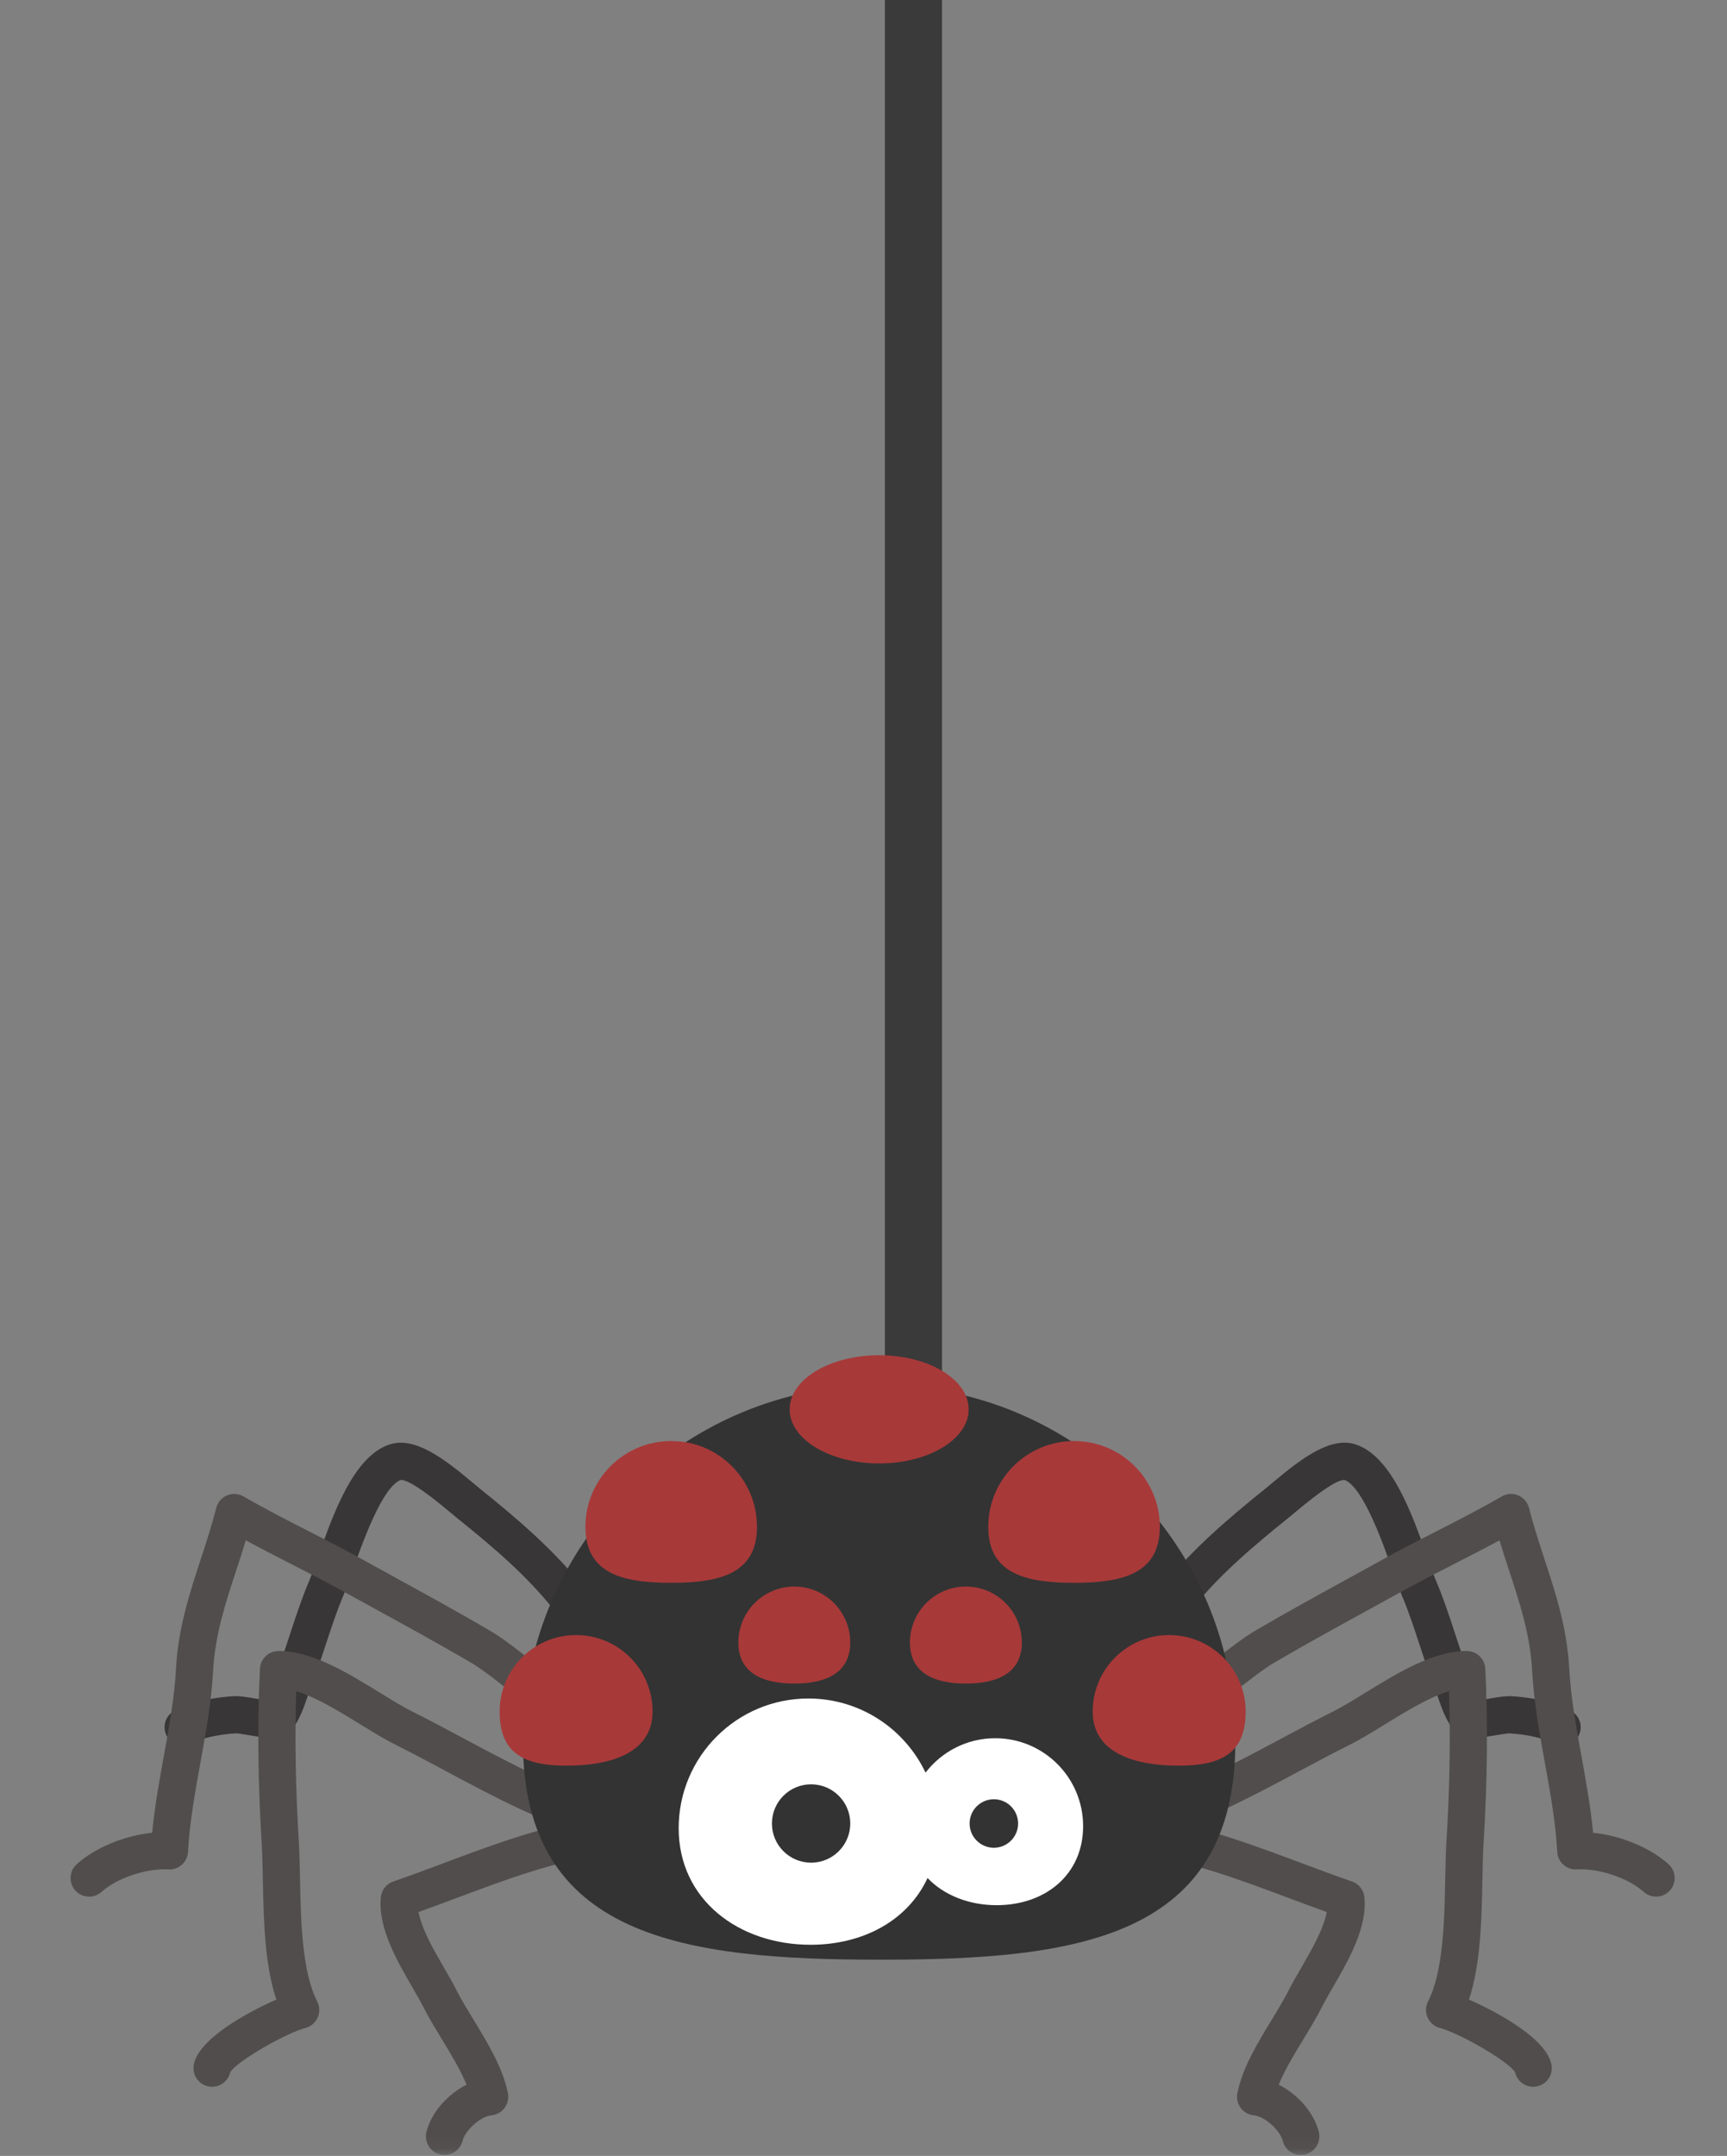
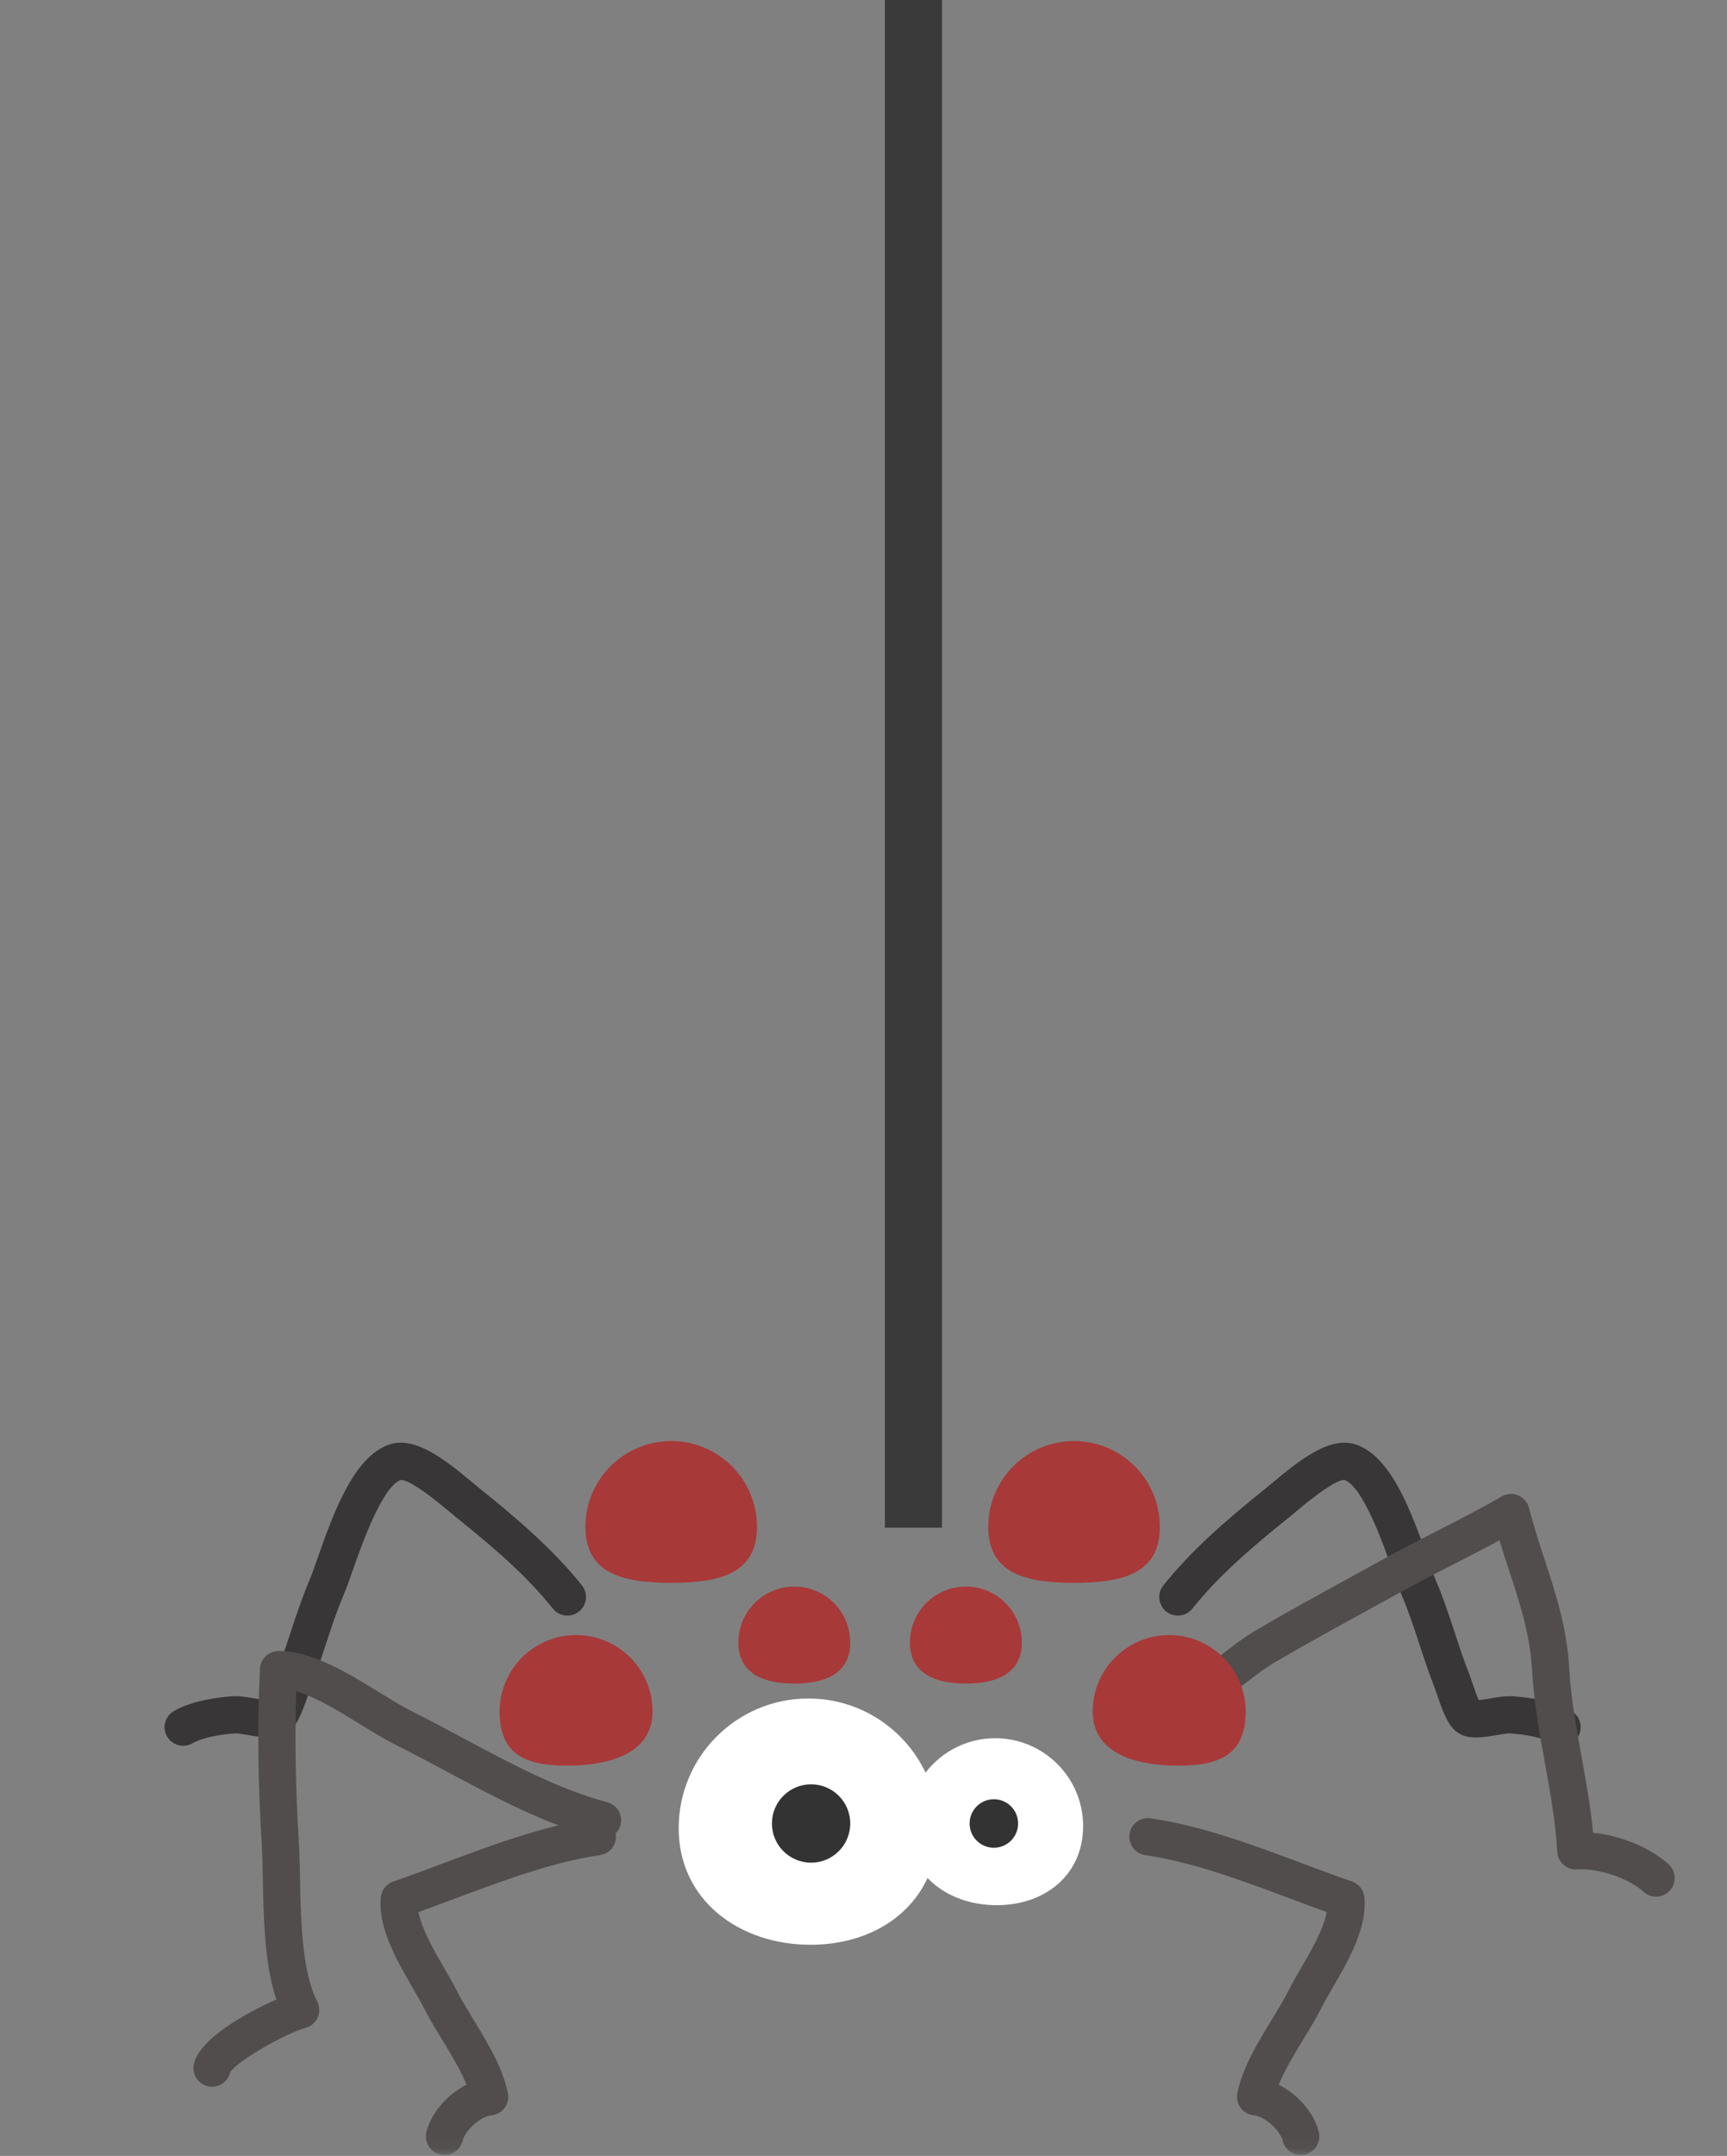
<svg xmlns="http://www.w3.org/2000/svg" xmlns:xlink="http://www.w3.org/1999/xlink" width="121px" height="151px" viewBox="0 0 121 151" version="1.1">
  <rect x="0" y="0" width="121" height="151" fill="#808080" stroke="none" />
  <title>Group 2</title>
  <defs>
    <polygon id="path-1" points="0.515 0.336 120.728 0.336 120.728 75.936 0.515 75.936" />
  </defs>
  <g id="Pages" stroke="none" stroke-width="1" fill="none" fill-rule="evenodd">
    <g id="Spiders-at-Work-01" transform="translate(-922, 0)">
      <g id="Group-2" transform="translate(922, 0)">
        <polygon id="Fill-126" fill-opacity="0.55" fill="#000000" points="62 107 66 107 66 0 62 0" />
        <g id="Group-1103" transform="translate(0, 75)">
          <mask id="mask-2" fill="white">
            <use xlink:href="#path-1" />
          </mask>
          <g id="Clip-1068" />
          <path d="M19.325,-17.41 C18.657,-17.41 17.984,-17.512 17.316,-17.717 C14.701,-18.52 13.314,-21.243 12.922,-23.33 C12.498,-25.584 13.018,-27.542 14.315,-28.57 C14.972,-29.09 16.418,-29.811 18.726,-28.788 C19.512,-28.441 19.866,-27.523 19.518,-26.738 C19.171,-25.953 18.252,-25.599 17.469,-25.947 C16.777,-26.252 16.377,-26.238 16.246,-26.133 C15.997,-25.936 15.749,-25.115 15.976,-23.905 C16.274,-22.328 17.199,-21.004 18.228,-20.689 C19.276,-20.367 20.27,-20.495 21.265,-21.08 C23.155,-22.193 24.556,-24.716 24.963,-26.632 C25.952,-31.292 25.274,-36.406 24.618,-41.353 C24.41,-42.921 24.195,-44.544 24.041,-46.11 C23.99,-46.625 23.882,-47.326 23.757,-48.138 C23.063,-52.641 21.902,-60.18 26.641,-62.038 C28.803,-62.886 32.111,-62.207 35.311,-61.549 C37.098,-61.182 38.786,-60.835 39.913,-60.835 C39.914,-60.835 39.914,-60.836 39.916,-60.835 C40.774,-60.835 41.47,-60.14 41.47,-59.282 C41.47,-58.424 40.775,-57.728 39.917,-57.727 L39.913,-57.727 C38.47,-57.727 36.631,-58.104 34.686,-58.504 C32.188,-59.017 29.081,-59.656 27.775,-59.144 C25.353,-58.194 26.35,-51.721 26.829,-48.611 C26.961,-47.754 27.075,-47.015 27.134,-46.415 C27.283,-44.9 27.486,-43.376 27.699,-41.761 C28.39,-36.554 29.103,-31.169 28.004,-25.988 C27.454,-23.4 25.646,-20.052 22.842,-18.402 C21.722,-17.743 20.531,-17.41 19.325,-17.41" id="Fill-1067" fill="#0F5408" mask="url(#mask-2)" />
          <path d="M10.679,-32.466 C10.003,-32.466 9.307,-32.582 8.601,-32.815 C5.939,-33.693 3.517,-37.678 3.973,-40.43 C4.291,-42.352 5.946,-43.985 7.739,-44.149 C9.295,-44.29 10.592,-43.369 11.201,-41.681 C11.493,-40.873 11.074,-39.982 10.267,-39.691 C9.461,-39.4 8.569,-39.818 8.277,-40.626 C8.17,-40.922 8.059,-41.042 8.027,-41.059 C7.825,-41.08 7.151,-40.598 7.039,-39.922 C6.835,-38.687 8.375,-36.162 9.575,-35.767 C10.554,-35.445 11.353,-35.52 12.095,-36.003 C16.119,-38.63 17.315,-51.143 17.959,-57.865 C18.205,-60.435 18.383,-62.292 18.641,-63.355 C19.451,-66.691 20.388,-69.798 22.916,-71.174 C24.551,-72.063 26.563,-72.07 29.066,-71.196 C32.831,-69.882 38.604,-65.877 40.696,-62.485 C41.147,-61.754 40.92,-60.797 40.189,-60.346 C39.459,-59.895 38.501,-60.122 38.051,-60.853 C36.394,-63.539 31.162,-67.172 28.041,-68.262 C26.413,-68.83 25.223,-68.89 24.402,-68.444 C22.992,-67.677 22.275,-65.146 21.661,-62.622 C21.455,-61.774 21.269,-59.826 21.053,-57.569 C20.05,-47.083 18.663,-36.579 13.794,-33.401 C12.843,-32.779 11.788,-32.466 10.679,-32.466" id="Fill-1069" fill="#0F5408" mask="url(#mask-2)" />
          <path d="M34.17,-10.973 C32.999,-10.973 31.665,-11.358 30.176,-12.13 C27.505,-13.516 25.739,-18.294 26.86,-21.101 C27.143,-21.806 28.327,-24.034 31.716,-23.05 C32.255,-22.894 32.668,-22.459 32.796,-21.914 C32.819,-21.82 32.851,-21.75 32.947,-21.555 C32.989,-21.472 33.031,-21.386 33.075,-21.293 C33.437,-20.514 33.099,-19.59 32.321,-19.228 C31.543,-18.866 30.619,-19.204 30.257,-19.982 C30.225,-20.05 30.194,-20.112 30.163,-20.173 C30.161,-20.178 30.159,-20.182 30.157,-20.187 C29.841,-20.182 29.783,-20.038 29.747,-19.946 C29.227,-18.648 30.375,-15.529 31.607,-14.89 C32.754,-14.296 34.28,-13.723 35.034,-14.378 C35.432,-14.724 36.668,-16.347 35.829,-22.711 C35.307,-26.661 34.219,-30.573 33.772,-31.848 C33.538,-32.518 33.214,-33.34 32.838,-34.292 C30.935,-39.114 28.328,-45.717 30.346,-49.682 C31.702,-52.346 34.726,-52.786 37.155,-53.138 C38.421,-53.322 39.617,-53.495 40.348,-53.906 C41.097,-54.326 42.045,-54.061 42.464,-53.312 C42.885,-52.563 42.619,-51.616 41.871,-51.196 C40.635,-50.502 39.093,-50.278 37.602,-50.062 C35.27,-49.723 33.699,-49.416 33.116,-48.272 C31.734,-45.555 34.235,-39.219 35.729,-35.433 C36.117,-34.45 36.452,-33.602 36.707,-32.874 C36.763,-32.712 42.071,-16.366 37.07,-12.03 C36.258,-11.325 35.288,-10.973 34.17,-10.973" id="Fill-1070" fill="#0F5408" mask="url(#mask-2)" />
          <path d="M5.919,-53.397 C4.03,-53.397 2.396,-54.398 1.27,-56.265 C-0.448,-59.112 0.988,-63.102 3.352,-64.903 C4.717,-65.942 7.554,-66.61 9.077,-65.336 C9.45,-65.024 10.582,-63.842 9.494,-61.72 C9.103,-60.956 8.166,-60.654 7.402,-61.045 C6.71,-61.4 6.397,-62.204 6.637,-62.92 C6.184,-62.872 5.591,-62.7 5.236,-62.43 C3.886,-61.401 3.215,-59.058 3.931,-57.871 C4.746,-56.52 5.621,-56.456 6.206,-56.523 C8.282,-56.766 10.862,-59.474 11.517,-61.521 C11.95,-62.874 12.281,-64.684 12.631,-66.601 C13.546,-71.604 14.582,-77.272 18.154,-80.023 C24.418,-84.845 34.366,-75.672 40.31,-70.192 C41.509,-69.088 42.544,-68.133 43.274,-67.551 C43.945,-67.016 44.054,-66.037 43.518,-65.367 C42.983,-64.696 42.006,-64.586 41.335,-65.121 C40.518,-65.773 39.446,-66.762 38.204,-67.908 C33.322,-72.407 24.238,-80.783 20.051,-77.56 C17.425,-75.539 16.502,-70.493 15.689,-66.042 C15.32,-64.024 14.971,-62.117 14.477,-60.573 C13.5,-57.52 10.012,-53.839 6.568,-53.436 C6.349,-53.41 6.132,-53.397 5.919,-53.397" id="Fill-1071" fill="#0F5408" mask="url(#mask-2)" />
          <path d="M101.919,-17.41 C100.712,-17.41 99.522,-17.743 98.402,-18.402 C95.598,-20.052 93.789,-23.4 93.239,-25.988 C92.14,-31.168 92.854,-36.552 93.543,-41.76 C93.758,-43.375 93.96,-44.9 94.109,-46.415 C94.168,-47.015 94.283,-47.755 94.414,-48.612 C94.894,-51.722 95.891,-58.194 93.468,-59.144 C92.163,-59.656 89.056,-59.017 86.558,-58.504 C84.612,-58.104 82.774,-57.727 81.331,-57.727 L81.327,-57.727 C80.468,-57.728 79.773,-58.424 79.773,-59.282 C79.774,-60.14 80.469,-60.835 81.327,-60.835 C81.329,-60.836 81.33,-60.835 81.331,-60.835 C82.458,-60.835 84.146,-61.182 85.933,-61.549 C89.132,-62.206 92.44,-62.886 94.603,-62.038 C99.342,-60.18 98.18,-52.642 97.487,-48.138 C97.361,-47.326 97.253,-46.625 97.203,-46.11 C97.048,-44.544 96.833,-42.92 96.625,-41.352 C95.969,-36.405 95.291,-31.291 96.28,-26.632 C96.687,-24.716 98.088,-22.193 99.979,-21.08 C100.974,-20.495 101.967,-20.367 103.015,-20.689 C104.044,-21.004 104.97,-22.328 105.267,-23.905 C105.495,-25.115 105.247,-25.936 104.998,-26.133 C104.867,-26.238 104.467,-26.252 103.775,-25.947 C102.991,-25.599 102.072,-25.953 101.724,-26.738 C101.377,-27.523 101.731,-28.441 102.517,-28.788 C104.826,-29.811 106.272,-29.09 106.928,-28.57 C108.225,-27.542 108.746,-25.584 108.322,-23.33 C107.929,-21.243 106.543,-18.52 103.927,-17.717 C103.259,-17.512 102.587,-17.41 101.919,-17.41" id="Fill-1072" fill="#0F5408" mask="url(#mask-2)" />
          <path d="M110.565,-32.466 C109.454,-32.466 108.401,-32.779 107.45,-33.401 C102.581,-36.579 101.194,-47.083 100.19,-57.569 C99.974,-59.826 99.788,-61.774 99.582,-62.622 C98.969,-65.147 98.251,-67.677 96.842,-68.444 C96.021,-68.89 94.83,-68.83 93.202,-68.262 C90.082,-67.172 84.85,-63.539 83.193,-60.853 C82.742,-60.122 81.785,-59.895 81.054,-60.346 C80.323,-60.797 80.096,-61.754 80.547,-62.485 C82.639,-65.877 88.413,-69.882 92.178,-71.196 C94.682,-72.07 96.693,-72.063 98.327,-71.174 C100.855,-69.798 101.792,-66.691 102.602,-63.355 C102.861,-62.292 103.038,-60.435 103.285,-57.865 C103.928,-51.143 105.125,-38.63 109.149,-36.003 C109.89,-35.52 110.69,-35.445 111.668,-35.767 C112.868,-36.162 114.409,-38.687 114.204,-39.922 C114.092,-40.598 113.422,-41.086 113.199,-41.054 C113.185,-41.042 113.074,-40.922 112.966,-40.626 C112.674,-39.818 111.782,-39.4 110.977,-39.691 C110.17,-39.982 109.75,-40.873 110.042,-41.681 C110.651,-43.369 111.944,-44.29 113.504,-44.149 C115.298,-43.985 116.953,-42.352 117.27,-40.43 C117.726,-37.678 115.304,-33.693 112.642,-32.815 C111.936,-32.582 111.24,-32.466 110.565,-32.466" id="Fill-1073" fill="#0F5408" mask="url(#mask-2)" />
          <path d="M87.074,-10.973 C85.955,-10.973 84.986,-11.325 84.174,-12.03 C79.173,-16.366 84.481,-32.712 84.537,-32.874 C84.791,-33.602 85.126,-34.45 85.514,-35.433 C87.009,-39.219 89.51,-45.555 88.127,-48.272 C87.545,-49.416 85.974,-49.723 83.642,-50.062 C82.15,-50.278 80.608,-50.502 79.373,-51.196 C78.625,-51.616 78.358,-52.563 78.779,-53.312 C79.199,-54.061 80.146,-54.326 80.895,-53.906 C81.626,-53.495 82.822,-53.322 84.088,-53.138 C86.518,-52.786 89.542,-52.346 90.898,-49.682 C92.915,-45.717 90.309,-39.114 88.406,-34.292 C88.03,-33.34 87.706,-32.518 87.471,-31.849 C87.025,-30.573 85.936,-26.66 85.414,-22.711 C84.575,-16.347 85.811,-14.724 86.21,-14.378 C86.964,-13.723 88.49,-14.296 89.637,-14.89 C90.868,-15.529 92.016,-18.648 91.497,-19.946 C91.46,-20.038 91.402,-20.182 91.086,-20.187 C91.084,-20.182 91.082,-20.178 91.08,-20.173 C91.05,-20.112 91.018,-20.05 90.986,-19.982 C90.625,-19.204 89.702,-18.866 88.922,-19.228 C88.144,-19.59 87.806,-20.514 88.169,-21.293 C88.212,-21.386 88.254,-21.472 88.296,-21.555 C88.392,-21.75 88.425,-21.82 88.447,-21.914 C88.575,-22.459 88.988,-22.894 89.527,-23.05 C92.916,-24.034 94.1,-21.806 94.383,-21.101 C95.505,-18.294 93.738,-13.516 91.067,-12.13 C89.578,-11.358 88.245,-10.973 87.074,-10.973" id="Fill-1074" fill="#0F5408" mask="url(#mask-2)" />
-           <path d="M115.324,-53.397 C115.111,-53.397 114.894,-53.41 114.675,-53.436 C111.231,-53.839 107.744,-57.52 106.767,-60.573 C106.272,-62.117 105.924,-64.024 105.555,-66.042 C104.741,-70.493 103.819,-75.539 101.192,-77.56 C97.008,-80.782 87.921,-72.407 83.04,-67.908 C81.797,-66.762 80.725,-65.773 79.908,-65.121 C79.238,-64.586 78.26,-64.696 77.724,-65.367 C77.189,-66.037 77.299,-67.016 77.97,-67.551 C78.7,-68.133 79.735,-69.088 80.933,-70.192 C86.877,-75.672 96.825,-84.845 103.089,-80.023 C106.662,-77.272 107.698,-71.604 108.612,-66.601 C108.962,-64.684 109.294,-62.874 109.726,-61.521 C110.382,-59.474 112.961,-56.766 115.037,-56.523 C115.622,-56.456 116.496,-56.52 117.312,-57.871 C118.028,-59.058 117.358,-61.401 116.007,-62.43 C115.652,-62.7 115.059,-62.872 114.606,-62.92 C114.846,-62.204 114.534,-61.4 113.841,-61.045 C113.078,-60.654 112.141,-60.956 111.749,-61.72 C110.661,-63.842 111.794,-65.024 112.166,-65.336 C113.688,-66.61 116.526,-65.942 117.891,-64.903 C120.255,-63.102 121.691,-59.112 119.974,-56.265 C118.847,-54.398 117.213,-53.397 115.324,-53.397" id="Fill-1075" fill="#0F5408" mask="url(#mask-2)" />
          <path d="M85.256,-55.809 C85.256,-42.025 74.213,-40.521 60.429,-40.521 C46.646,-40.521 35.341,-42.025 35.341,-55.809 C35.341,-69.592 46.514,-80.767 60.298,-80.767 C74.082,-80.767 85.256,-69.592 85.256,-55.809" id="Fill-1076" fill="#333333" mask="url(#mask-2)" />
          <path d="M55.216,-80.504 C54.83,-80.396 54.625,-79.991 54.743,-79.608 C55.122,-78.384 53.695,-75.935 53.682,-74.824 C53.655,-72.678 55.063,-71.204 56.874,-70.193 C60.187,-68.345 65.01,-70.068 67.287,-72.858 C69.662,-75.768 70.049,-80.482 65.116,-80.18 C62.057,-79.992 63.721,-77.852 62.934,-75.908 C62.28,-74.292 58.909,-73.503 58.459,-75.404 C58.038,-77.181 61.74,-79.007 60.448,-80.577 C59.738,-81.44 56.843,-80.957 55.216,-80.504" id="Fill-1077" fill="#68D868" mask="url(#mask-2)" />
          <path d="M47.98,-77.995 C48.59,-78.161 49.249,-77.839 49.428,-77.232 C49.74,-76.171 49.282,-74.555 49.123,-73.739 C48.814,-72.157 48.743,-70.914 49.737,-69.574 C51.808,-66.786 55.993,-65.63 59.334,-65.987 C61.948,-66.268 66.096,-67.689 68.047,-69.578 C70.217,-71.679 70.098,-74.971 72.032,-77.031 C73.144,-78.215 74.093,-77.29 75.302,-76.543 C76.324,-75.913 77.728,-75.095 77.965,-73.779 C78.236,-72.273 76.764,-70.797 75.826,-69.762 C74.382,-68.167 73.073,-66.588 71.481,-65.115 C66.176,-60.209 56.58,-59.235 50.407,-62.069 C47.56,-63.377 45.498,-65.793 44.997,-68.818 C44.744,-70.344 45.232,-71.781 44.888,-73.235 C44.445,-75.111 44.244,-75.766 46.005,-77.08 C46.549,-77.487 47.056,-77.742 47.98,-77.995" id="Fill-1078" fill="#34A334" mask="url(#mask-2)" />
          <path d="M39.224,-70.179 C39.555,-70.446 40.052,-70.244 40.092,-69.82 C40.44,-66.045 39.973,-62.864 43.478,-60.234 C46.627,-57.872 49.58,-56.503 53.392,-55.864 C60.858,-54.611 68.792,-56.246 74.889,-60.784 C76.289,-61.825 77.809,-62.883 78.939,-64.226 C79.652,-65.075 80.577,-67.276 81.76,-67.588 C84.449,-68.3 85.428,-61.375 84.262,-59.778 C82.845,-57.838 80.953,-55.243 78.83,-54.05 C76.149,-52.544 72.728,-52.337 69.784,-51.633 C63.881,-50.22 57.328,-49.415 51.272,-50.363 C46.54,-51.104 40.912,-52.735 37.869,-56.627 C34.941,-60.372 35.52,-64.817 38.116,-68.819 C38.449,-69.331 38.767,-69.811 39.224,-70.179" id="Fill-1079" fill="#68D868" mask="url(#mask-2)" />
          <path d="M59.943,-55.128 C59.943,-50.808 56.44,-47.306 52.12,-47.306 C47.8,-47.306 44.299,-50.808 44.299,-55.128 C44.299,-59.448 47.8,-62.95 52.12,-62.95 C56.44,-62.95 59.943,-59.448 59.943,-55.128" id="Fill-1080" fill="#FCFCFC" mask="url(#mask-2)" />
          <path d="M58.296,-57.804 C58.296,-56.099 56.913,-54.716 55.208,-54.716 C53.503,-54.716 52.121,-56.099 52.121,-57.804 C52.121,-59.509 53.503,-60.892 55.208,-60.892 C56.913,-60.892 58.296,-59.509 58.296,-57.804" id="Fill-1081" fill="#333333" mask="url(#mask-2)" />
          <path d="M76.418,-55.128 C76.418,-50.808 72.915,-47.306 68.596,-47.306 C64.276,-47.306 60.774,-50.808 60.774,-55.128 C60.774,-59.448 64.276,-62.95 68.596,-62.95 C72.915,-62.95 76.418,-59.448 76.418,-55.128" id="Fill-1082" fill="#FCFCFC" mask="url(#mask-2)" />
          <path d="M74.771,-57.804 C74.771,-56.099 73.389,-54.716 71.683,-54.716 C69.979,-54.716 68.596,-56.099 68.596,-57.804 C68.596,-59.509 69.979,-60.892 71.683,-60.892 C73.389,-60.892 74.771,-59.509 74.771,-57.804" id="Fill-1083" fill="#333333" mask="url(#mask-2)" />
          <path d="M12.834,47.277 C12.387,47.277 11.953,47.048 11.71,46.635 C11.345,46.015 11.552,45.217 12.171,44.852 C13.52,44.058 15.532,43.857 16.334,43.806 C16.775,43.779 17.283,43.864 17.821,43.955 C18.062,43.995 18.415,44.054 18.672,44.079 C18.841,43.709 19.046,43.099 19.135,42.832 C19.212,42.604 19.272,42.423 19.329,42.281 C19.704,41.334 20.019,40.376 20.352,39.361 C20.749,38.155 21.159,36.909 21.676,35.693 C21.837,35.317 22.038,34.746 22.27,34.085 C23.323,31.093 24.764,26.996 27.298,26.17 C29.048,25.6 31.066,27.124 33.151,28.875 C33.331,29.027 33.491,29.161 33.622,29.266 C36.129,31.276 38.731,33.488 40.772,36.043 C41.221,36.605 41.13,37.425 40.567,37.873 C40.006,38.322 39.186,38.231 38.736,37.669 C36.959,35.444 34.755,33.513 31.992,31.299 C31.849,31.184 31.674,31.037 31.475,30.87 C29.705,29.384 28.559,28.637 28.079,28.656 C26.775,29.127 25.342,33.203 24.727,34.95 C24.48,35.653 24.267,36.261 24.073,36.716 C23.599,37.828 23.224,38.967 22.828,40.174 C22.497,41.181 22.155,42.221 21.751,43.241 C21.713,43.336 21.664,43.485 21.605,43.661 C21.153,45.009 20.775,45.996 20.043,46.421 C19.308,46.846 18.376,46.689 17.389,46.524 C17.091,46.474 16.639,46.397 16.495,46.406 C15.253,46.484 14.075,46.755 13.493,47.097 C13.286,47.219 13.059,47.277 12.834,47.277" id="Fill-1084" fill="#383636" mask="url(#mask-2)" />
          <path d="M31.143,75.936 C31.038,75.936 30.93,75.923 30.823,75.896 C30.126,75.72 29.703,75.012 29.879,74.314 C30.222,72.958 31.366,71.677 32.687,71.015 C32.271,69.988 31.606,68.893 30.956,67.825 C30.501,67.076 30.03,66.301 29.654,65.56 C29.447,65.149 29.17,64.67 28.876,64.163 C27.805,62.313 26.471,60.011 26.684,57.884 C26.734,57.377 27.074,56.947 27.556,56.781 C28.701,56.387 29.847,55.958 31.062,55.504 C34.511,54.213 38.079,52.877 41.666,52.357 C42.378,52.253 43.038,52.746 43.142,53.458 C43.246,54.17 42.752,54.832 42.04,54.935 C38.73,55.416 35.296,56.701 31.974,57.944 C31.102,58.27 30.207,58.605 29.323,58.921 C29.55,60.129 30.412,61.617 31.13,62.857 C31.443,63.397 31.738,63.907 31.979,64.385 C32.309,65.035 32.733,65.733 33.182,66.471 C34.188,68.125 35.227,69.833 35.585,71.604 C35.658,71.965 35.574,72.341 35.354,72.638 C35.134,72.934 34.798,73.124 34.431,73.158 C33.678,73.23 32.598,74.185 32.406,74.952 C32.257,75.542 31.726,75.936 31.143,75.936" id="Fill-1085" fill="#514D4D" mask="url(#mask-2)" />
          <path d="M14.861,71.159 C14.797,71.159 14.732,71.155 14.666,71.145 C13.955,71.039 13.465,70.375 13.571,69.664 C13.843,67.84 17.306,65.957 19.36,65.051 C18.535,62.571 18.473,59.47 18.417,56.682 C18.399,55.742 18.381,54.855 18.333,54.083 C18.068,49.786 18.027,45.681 18.212,41.881 C18.245,41.193 18.807,40.651 19.495,40.641 C21.819,40.606 24.371,42.177 26.619,43.56 C27.448,44.071 28.231,44.552 28.89,44.881 C30.081,45.475 31.304,46.128 32.486,46.761 C35.781,48.523 39.188,50.345 42.546,51.228 C43.241,51.411 43.657,52.123 43.475,52.819 C43.292,53.515 42.579,53.931 41.884,53.747 C38.229,52.787 34.685,50.891 31.257,49.059 C30.038,48.406 28.886,47.79 27.728,47.213 C26.965,46.832 26.133,46.321 25.253,45.779 C23.842,44.911 22.168,43.88 20.755,43.451 C20.648,46.746 20.708,50.26 20.934,53.922 C20.985,54.748 21.003,55.663 21.022,56.63 C21.08,59.508 21.151,63.091 22.227,65.183 C22.406,65.534 22.419,65.947 22.259,66.307 C22.099,66.667 21.785,66.935 21.405,67.037 C20.032,67.404 16.6,69.36 16.129,70.147 C15.993,70.742 15.462,71.159 14.861,71.159" id="Fill-1086" fill="#514D4D" mask="url(#mask-2)" />
-           <path d="M6.247,57.843 C5.893,57.843 5.54,57.699 5.283,57.417 C4.799,56.884 4.839,56.06 5.371,55.576 C6.659,54.406 8.731,53.565 10.662,53.367 C10.834,51.55 11.159,49.758 11.475,48.014 C11.859,45.891 12.223,43.887 12.333,41.851 C12.487,39.022 13.291,36.572 14.067,34.202 C14.447,33.042 14.84,31.843 15.148,30.621 C15.248,30.224 15.528,29.898 15.906,29.738 C16.283,29.58 16.713,29.607 17.067,29.813 C18.508,30.652 20.003,31.417 21.587,32.226 C22.813,32.853 24.081,33.501 25.324,34.188 C26.093,34.613 26.863,35.036 27.634,35.459 C29.815,36.655 32.069,37.892 34.255,39.169 C35.071,39.644 35.816,40.219 36.538,40.774 C37.699,41.67 38.795,42.514 40.012,42.833 C40.708,43.015 41.124,43.727 40.942,44.422 C40.759,45.119 40.047,45.534 39.351,45.353 C37.623,44.9 36.263,43.852 34.948,42.839 C34.261,42.31 33.613,41.81 32.943,41.419 C30.785,40.159 28.547,38.931 26.381,37.743 C25.607,37.319 24.835,36.894 24.063,36.468 C22.857,35.802 21.608,35.163 20.401,34.546 C19.35,34.008 18.275,33.458 17.221,32.886 C17.003,33.613 16.771,34.32 16.543,35.014 C15.786,37.325 15.07,39.508 14.935,41.993 C14.815,44.192 14.42,46.37 14.039,48.478 C13.667,50.525 13.283,52.642 13.175,54.706 C13.155,55.053 12.999,55.378 12.739,55.61 C12.48,55.841 12.139,55.96 11.791,55.937 C10.274,55.84 8.179,56.545 7.123,57.504 C6.873,57.731 6.56,57.843 6.247,57.843" id="Fill-1087" fill="#514D4D" mask="url(#mask-2)" />
          <path d="M108.786,47.097 C108.205,46.755 107.027,46.484 105.783,46.406 C105.641,46.397 105.188,46.474 104.891,46.524 C103.903,46.689 102.971,46.846 102.237,46.421 C101.504,45.996 101.127,45.009 100.675,43.661 C100.615,43.485 100.567,43.336 100.529,43.241 C100.124,42.221 99.783,41.181 99.451,40.174 C99.055,38.967 98.681,37.828 98.207,36.716 C98.013,36.261 97.799,35.653 97.552,34.95 C96.937,33.203 95.504,29.127 94.2,28.656 C93.721,28.637 92.575,29.384 90.804,30.87 C90.606,31.037 90.431,31.184 90.287,31.299 C87.525,33.513 85.321,35.444 83.543,37.669 C83.094,38.231 82.274,38.322 81.712,37.873 C81.15,37.425 81.059,36.605 81.507,36.043 C83.549,33.488 86.151,31.276 88.658,29.266 C88.789,29.161 88.948,29.027 89.129,28.875 C91.214,27.124 93.231,25.6 94.982,26.17 C97.515,26.996 98.957,31.093 100.01,34.085 C100.242,34.746 100.443,35.317 100.603,35.693 C101.121,36.909 101.531,38.155 101.927,39.361 C102.26,40.376 102.575,41.334 102.951,42.281 C103.007,42.423 103.067,42.604 103.144,42.832 C103.234,43.099 103.439,43.709 103.607,44.079 C103.865,44.054 104.218,43.995 104.459,43.955 C104.996,43.864 105.504,43.779 105.945,43.806 C106.747,43.857 108.759,44.058 110.108,44.852 C110.727,45.217 110.934,46.015 110.57,46.635 C110.326,47.048 109.892,47.277 109.446,47.277 C109.221,47.277 108.994,47.219 108.786,47.097" id="Fill-1088" fill="#383636" mask="url(#mask-2)" />
          <path d="M91.136,75.936 C91.242,75.936 91.349,75.923 91.456,75.896 C92.153,75.72 92.576,75.012 92.4,74.314 C92.058,72.958 90.913,71.677 89.592,71.015 C90.008,69.988 90.674,68.893 91.324,67.825 C91.779,67.076 92.25,66.301 92.624,65.56 C92.832,65.149 93.11,64.67 93.404,64.163 C94.476,62.313 95.808,60.011 95.596,57.884 C95.545,57.377 95.204,56.947 94.724,56.781 C93.579,56.387 92.432,55.958 91.218,55.504 C87.768,54.213 84.2,52.877 80.614,52.357 C79.902,52.253 79.241,52.746 79.137,53.458 C79.034,54.17 79.528,54.832 80.24,54.935 C83.549,55.416 86.984,56.701 90.305,57.944 C91.178,58.27 92.072,58.605 92.956,58.921 C92.73,60.129 91.868,61.617 91.149,62.857 C90.836,63.397 90.541,63.907 90.3,64.385 C89.971,65.035 89.547,65.733 89.097,66.471 C88.092,68.125 87.052,69.833 86.695,71.604 C86.621,71.965 86.706,72.341 86.925,72.638 C87.145,72.934 87.48,73.124 87.848,73.158 C88.601,73.23 89.681,74.185 89.874,74.952 C90.023,75.542 90.554,75.936 91.136,75.936" id="Fill-1089" fill="#514D4D" mask="url(#mask-2)" />
-           <path d="M107.419,71.159 C107.483,71.159 107.548,71.155 107.613,71.145 C108.325,71.039 108.815,70.375 108.709,69.664 C108.437,67.84 104.973,65.957 102.92,65.051 C103.745,62.571 103.807,59.47 103.862,56.682 C103.881,55.742 103.898,54.855 103.946,54.083 C104.211,49.786 104.253,45.681 104.068,41.881 C104.035,41.193 103.473,40.651 102.785,40.641 C100.461,40.606 97.909,42.177 95.661,43.56 C94.832,44.071 94.049,44.552 93.389,44.881 C92.197,45.475 90.976,46.128 89.793,46.761 C86.498,48.523 83.092,50.345 79.733,51.228 C79.038,51.411 78.622,52.123 78.805,52.819 C78.988,53.515 79.701,53.931 80.396,53.747 C84.05,52.787 87.594,50.891 91.022,49.059 C92.241,48.406 93.393,47.79 94.552,47.213 C95.315,46.832 96.146,46.321 97.026,45.779 C98.437,44.911 100.112,43.88 101.524,43.451 C101.632,46.746 101.572,50.26 101.345,53.922 C101.294,54.748 101.277,55.663 101.257,56.63 C101.2,59.508 101.129,63.091 100.053,65.183 C99.873,65.534 99.861,65.947 100.021,66.307 C100.181,66.667 100.494,66.935 100.875,67.037 C102.248,67.404 105.68,69.36 106.151,70.147 C106.286,70.742 106.817,71.159 107.419,71.159" id="Fill-1090" fill="#514D4D" mask="url(#mask-2)" />
          <path d="M116.032,57.843 C116.386,57.843 116.739,57.699 116.997,57.417 C117.481,56.884 117.441,56.06 116.909,55.576 C115.621,54.406 113.548,53.565 111.618,53.367 C111.446,51.55 111.121,49.758 110.805,48.014 C110.42,45.891 110.057,43.887 109.946,41.851 C109.792,39.022 108.989,36.572 108.212,34.202 C107.832,33.042 107.439,31.843 107.131,30.621 C107.031,30.224 106.751,29.898 106.374,29.738 C105.996,29.58 105.566,29.607 105.213,29.813 C103.771,30.652 102.276,31.417 100.693,32.226 C99.466,32.853 98.198,33.501 96.955,34.188 C96.186,34.613 95.416,35.036 94.646,35.459 C92.465,36.655 90.21,37.892 88.024,39.169 C87.209,39.644 86.463,40.219 85.742,40.774 C84.581,41.67 83.485,42.514 82.267,42.833 C81.571,43.015 81.155,43.727 81.338,44.422 C81.52,45.119 82.233,45.534 82.928,45.353 C84.656,44.9 86.016,43.852 87.331,42.839 C88.018,42.31 88.667,41.81 89.337,41.419 C91.494,40.159 93.733,38.931 95.898,37.743 C96.672,37.319 97.445,36.894 98.217,36.468 C99.422,35.802 100.671,35.163 101.878,34.546 C102.93,34.008 104.005,33.458 105.058,32.886 C105.277,33.613 105.509,34.32 105.737,35.014 C106.494,37.325 107.21,39.508 107.345,41.993 C107.465,44.192 107.859,46.37 108.241,48.478 C108.612,50.525 108.996,52.642 109.105,54.706 C109.124,55.053 109.28,55.378 109.54,55.61 C109.799,55.841 110.14,55.96 110.488,55.937 C112.006,55.84 114.101,56.545 115.157,57.504 C115.406,57.731 115.719,57.843 116.032,57.843" id="Fill-1091" fill="#514D4D" mask="url(#mask-2)" />
-           <path d="M86.555,46.97 C86.555,60.754 75.512,62.258 61.728,62.258 C47.944,62.258 36.64,60.754 36.64,46.97 C36.64,33.186 47.813,22.012 61.597,22.012 C75.38,22.012 86.555,33.186 86.555,46.97" id="Fill-1092" fill="#333333" mask="url(#mask-2)" />
-           <path d="M67.869,23.711 C67.869,25.804 65.061,27.5 61.597,27.5 C58.133,27.5 55.325,25.804 55.325,23.711 C55.325,21.618 58.133,19.921 61.597,19.921 C65.061,19.921 67.869,21.618 67.869,23.711" id="Fill-1093" fill="#A83939" mask="url(#mask-2)" />
          <path d="M53.038,31.943 C53.038,35.262 50.347,35.863 47.027,35.863 C43.708,35.863 41.017,35.262 41.017,31.943 C41.017,28.624 43.708,25.932 47.027,25.932 C50.347,25.932 53.038,28.624 53.038,31.943" id="Fill-1094" fill="#A83939" mask="url(#mask-2)" />
          <path d="M45.721,44.879 C45.721,47.838 42.669,48.669 39.71,48.669 C36.751,48.669 35.006,47.838 35.006,44.879 C35.006,41.92 37.405,39.521 40.363,39.521 C43.323,39.521 45.721,41.92 45.721,44.879" id="Fill-1095" fill="#A83939" mask="url(#mask-2)" />
          <path d="M59.572,40.044 C59.572,42.209 57.816,42.919 55.652,42.919 C53.487,42.919 51.732,42.209 51.732,40.044 C51.732,37.879 53.487,36.124 55.652,36.124 C57.816,36.124 59.572,37.879 59.572,40.044" id="Fill-1096" fill="#A83939" mask="url(#mask-2)" />
          <path d="M69.241,31.943 C69.241,35.262 71.932,35.863 75.252,35.863 C78.572,35.863 81.263,35.262 81.263,31.943 C81.263,28.624 78.572,25.932 75.252,25.932 C71.932,25.932 69.241,28.624 69.241,31.943" id="Fill-1097" fill="#A83939" mask="url(#mask-2)" />
          <path d="M76.559,44.879 C76.559,47.838 79.611,48.669 82.57,48.669 C85.528,48.669 87.274,47.838 87.274,44.879 C87.274,41.92 84.875,39.521 81.916,39.521 C78.957,39.521 76.559,41.92 76.559,44.879" id="Fill-1098" fill="#A83939" mask="url(#mask-2)" />
          <path d="M63.753,40.044 C63.753,42.209 65.508,42.919 67.673,42.919 C69.838,42.919 71.593,42.209 71.593,40.044 C71.593,37.879 69.838,36.124 67.673,36.124 C65.508,36.124 63.753,37.879 63.753,40.044" id="Fill-1099" fill="#A83939" mask="url(#mask-2)" />
          <path d="M69.727,46.747 C67.737,46.747 65.974,47.693 64.847,49.157 C63.389,46.087 60.261,43.965 56.636,43.965 C51.619,43.965 47.551,48.033 47.551,53.05 C47.551,58.069 51.772,61.213 56.791,61.213 C60.514,61.213 63.627,59.481 64.987,56.538 C66.146,57.753 67.901,58.441 69.831,58.441 C73.233,58.441 75.887,56.309 75.887,52.907 C75.887,49.505 73.129,46.747 69.727,46.747" id="Fill-1100" fill="#FFFFFF" mask="url(#mask-2)" />
          <path d="M71.332,52.719 C71.332,53.658 70.571,54.418 69.633,54.418 C68.695,54.418 67.934,53.658 67.934,52.719 C67.934,51.781 68.695,51.021 69.633,51.021 C70.571,51.021 71.332,51.781 71.332,52.719" id="Fill-1101" fill="#333333" mask="url(#mask-2)" />
          <path d="M59.572,52.719 C59.572,54.234 58.344,55.463 56.828,55.463 C55.312,55.463 54.084,54.234 54.084,52.719 C54.084,51.203 55.312,49.975 56.828,49.975 C58.344,49.975 59.572,51.203 59.572,52.719" id="Fill-1102" fill="#333333" mask="url(#mask-2)" />
        </g>
      </g>
    </g>
  </g>
</svg>